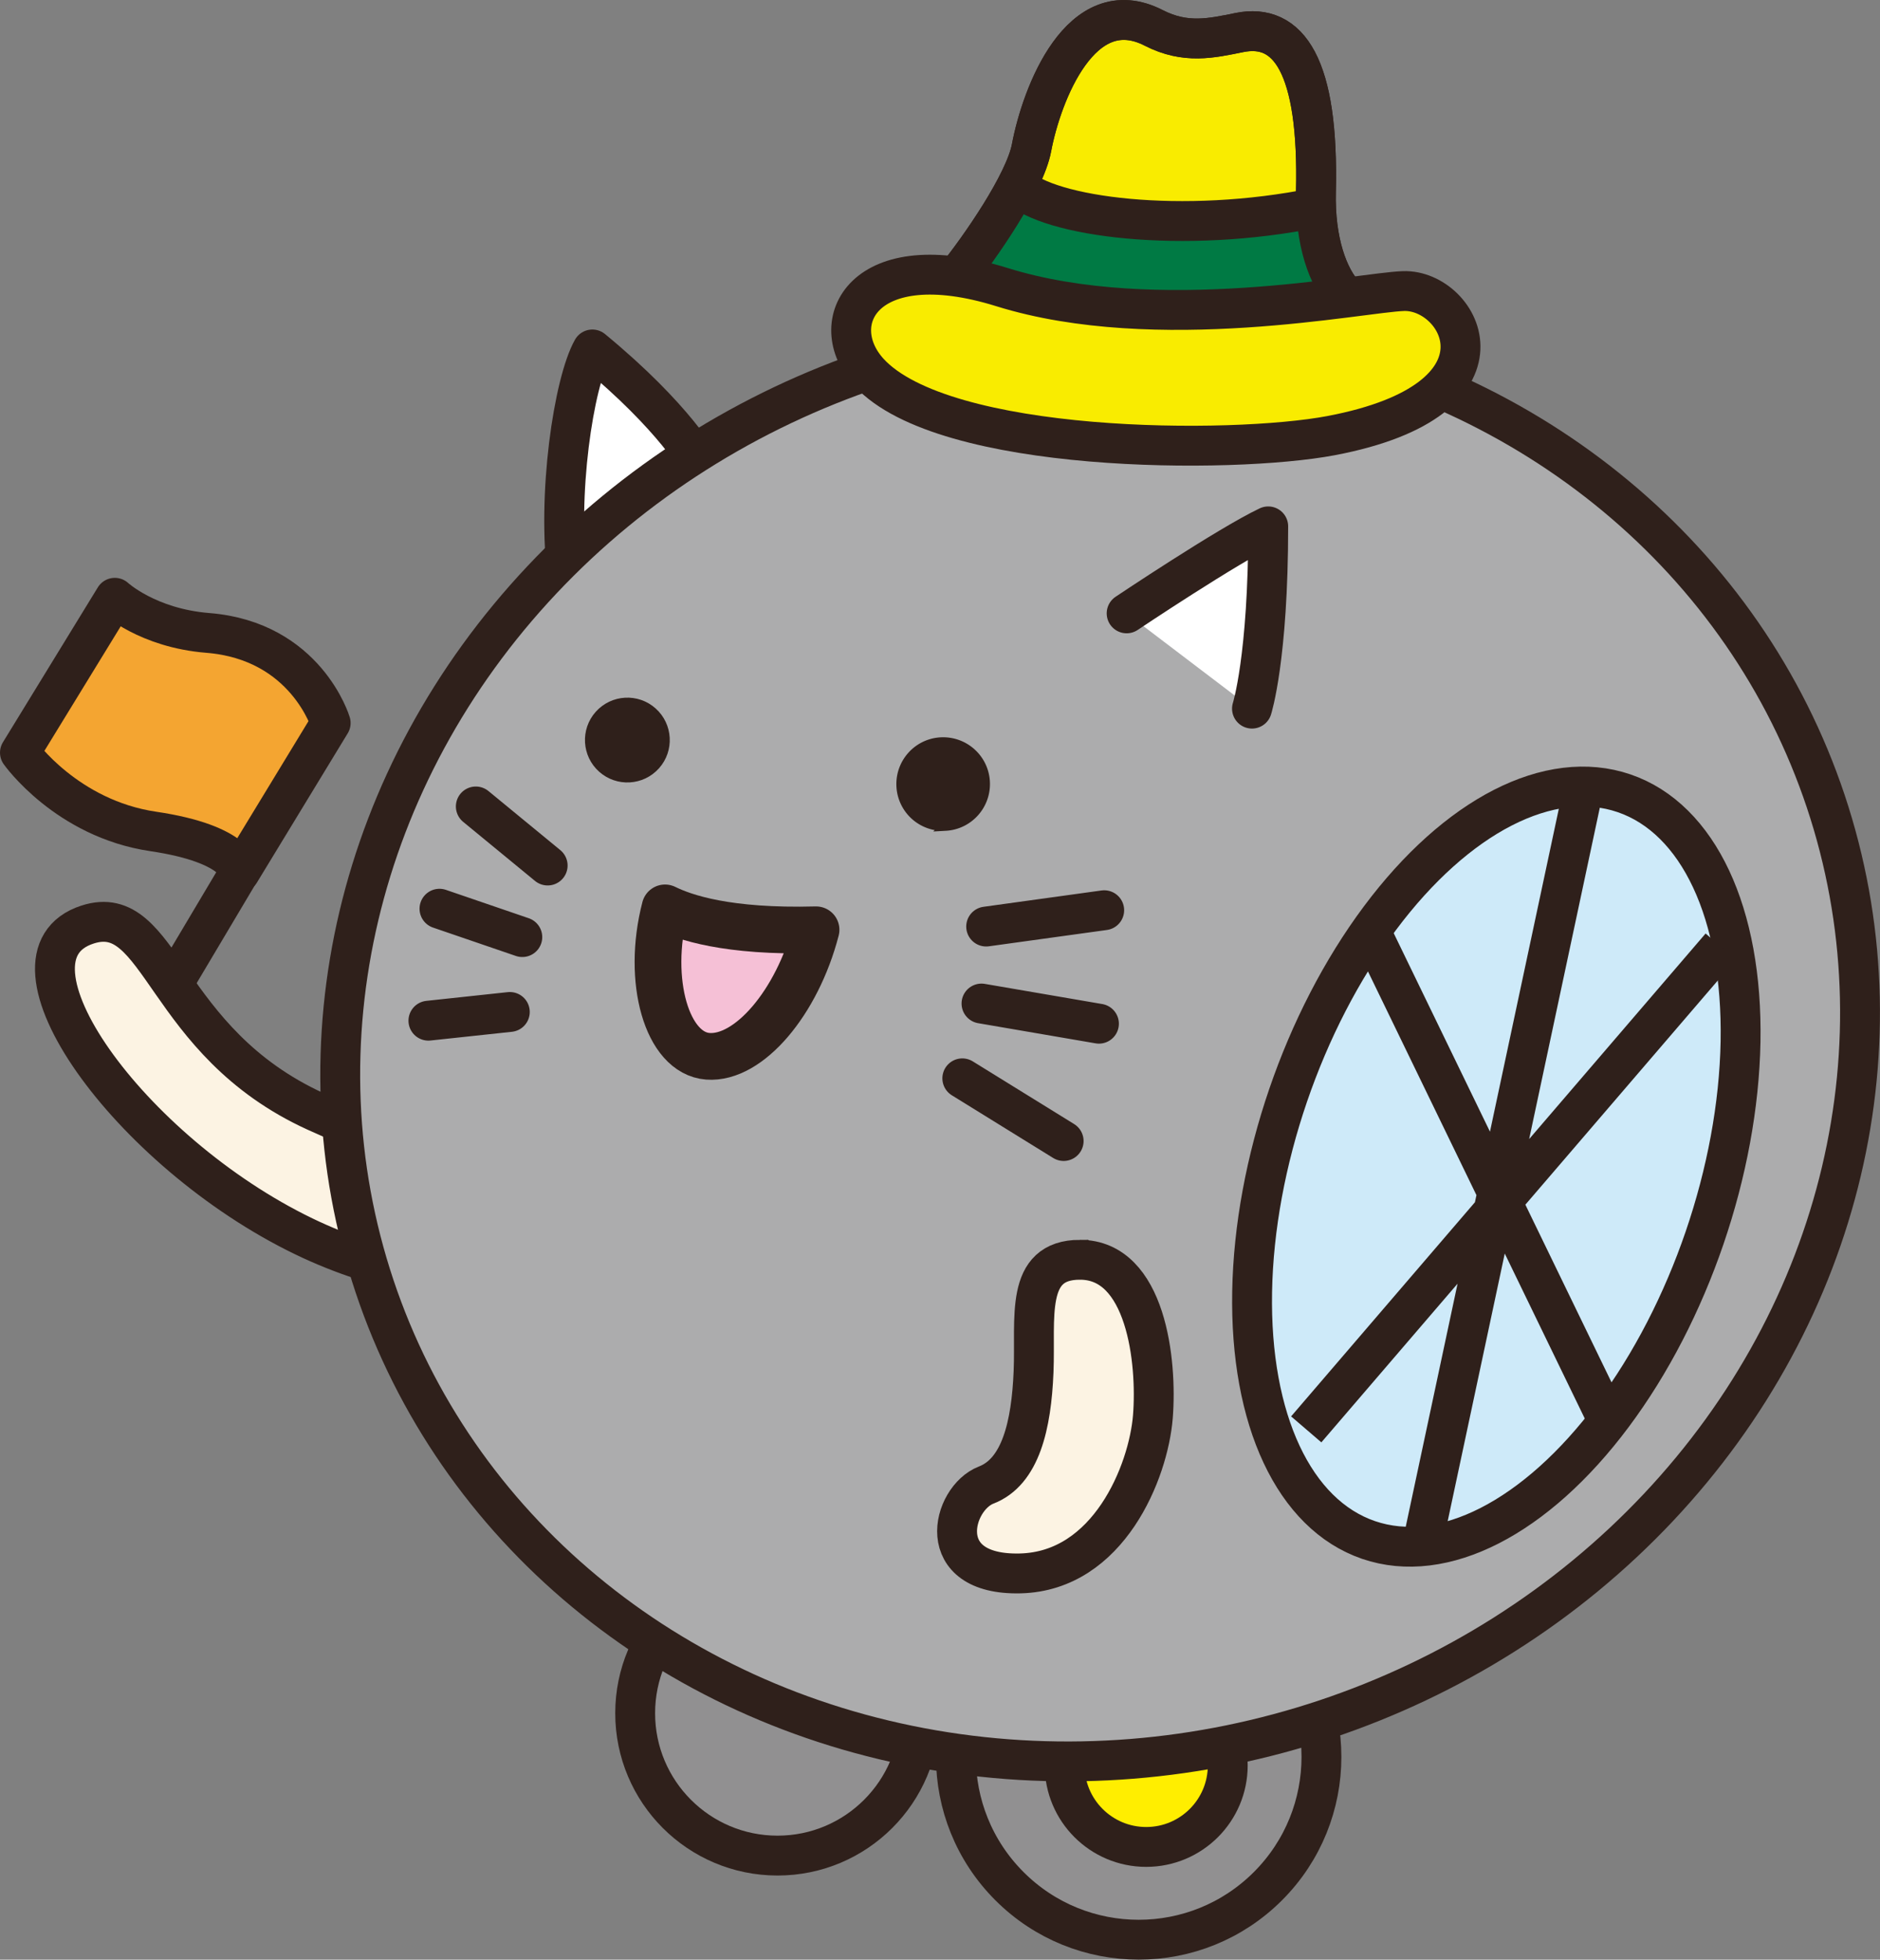
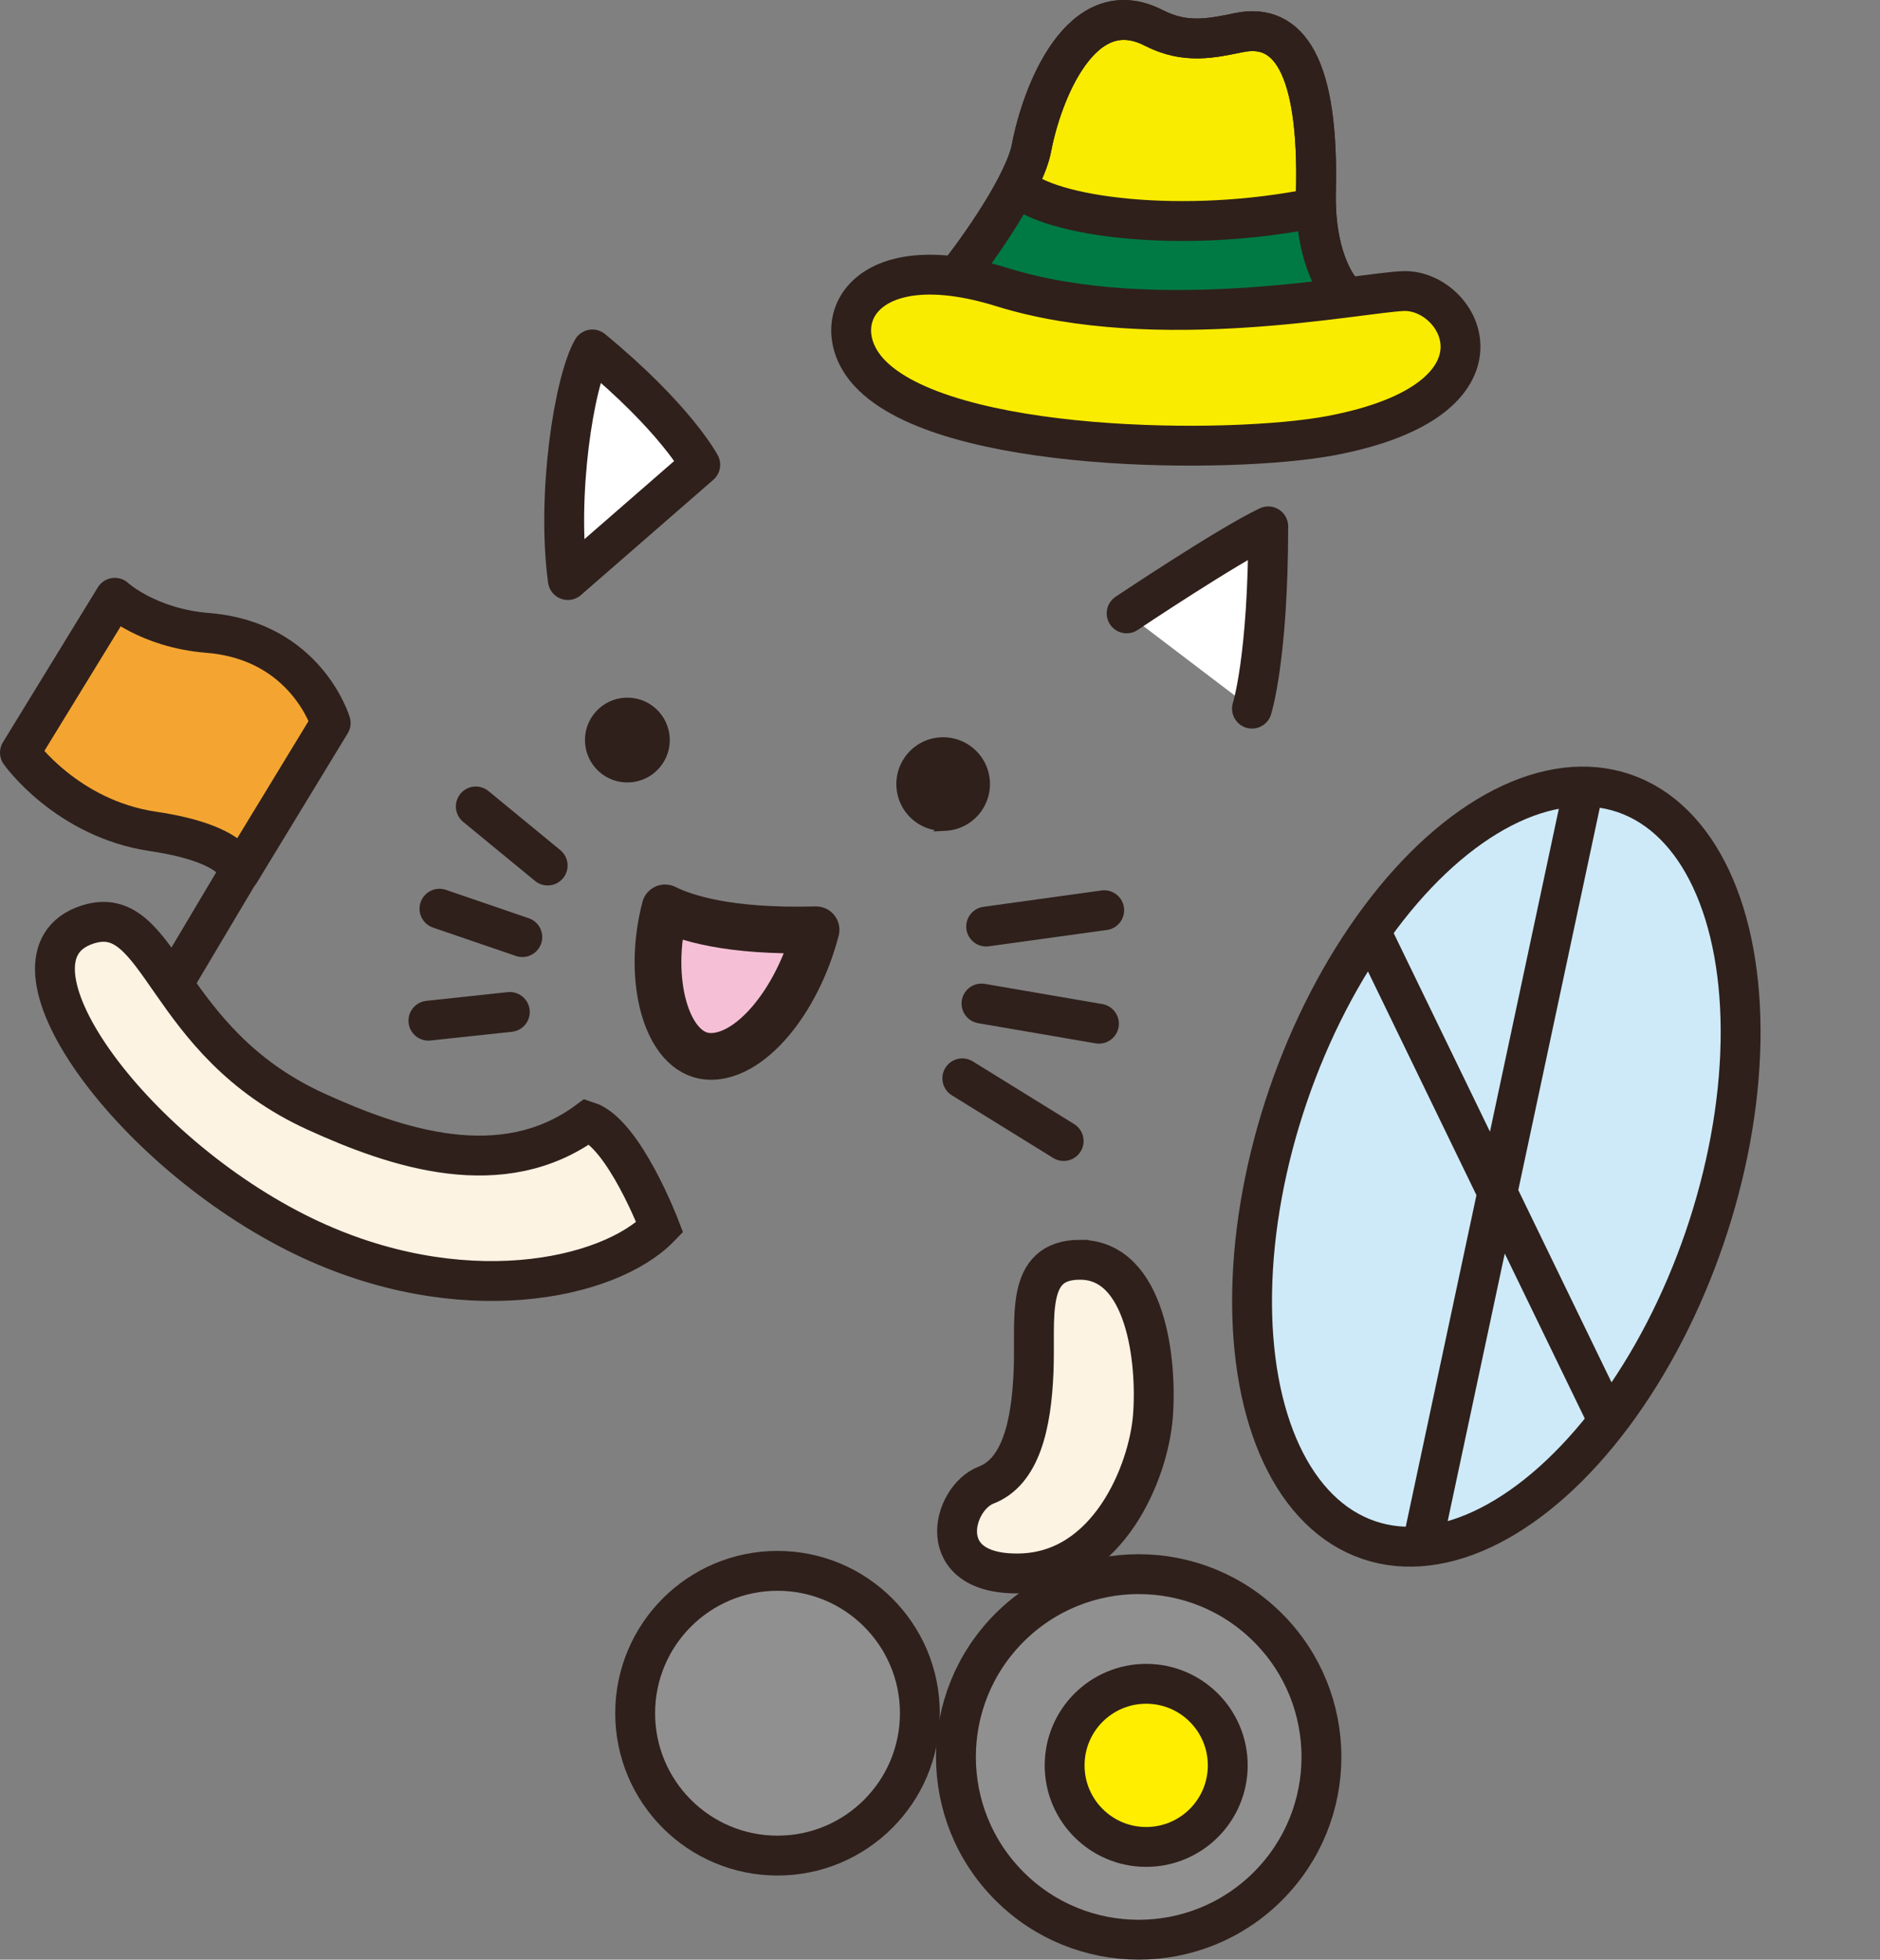
<svg xmlns="http://www.w3.org/2000/svg" version="1.1" id="レイヤー_1" x="0" y="0" viewBox="0 0 249.87 260.42" xml:space="preserve">
  <rect x="0" y="0" width="249.87" height="260.42" fill="#808080" stroke="none" />
  <style>.st2,.st3,.st4,.st7{stroke:#2f201b;stroke-width:5.298;stroke-miterlimit:10}.st2{fill:#fff;stroke-linecap:round;stroke-linejoin:round}.st3,.st4,.st7{fill:#fcf3e3}.st4,.st7{fill:#919091}.st7{fill:#2f201b;stroke-width:1.272}.st8{stroke-linecap:round;stroke-linejoin:round}.st10,.st12,.st8{fill:none;stroke:#2f201b;stroke-width:5.298;stroke-miterlimit:10}.st12{fill:#f9ec00}</style>
  <g stroke="#2f201b" stroke-width="5.298" stroke-linecap="round" stroke-linejoin="round" stroke-miterlimit="10">
    <path fill="#fcf3e3" d="M18.72 137.94l24.67-41.48" />
    <path d="M43.95 96.08s-3.26-10.92-16.32-11.97c-8.03-.64-12.37-4.67-12.37-4.67L2.65 100.02s6.2 8.77 17.71 10.47c11.33 1.67 11.53 5.41 11.53 5.41l12.06-19.82z" fill="#f4a531" />
  </g>
  <path class="st2" d="M75.47 77.08c-1.52-11.3.81-26.31 3.26-30.64 11.08 9.13 14.34 15.32 14.34 15.32l-17.6 15.32z" />
  <path class="st3" d="M87.69 163.1c-6.79 6.99-26.55 11.22-47.31 1.2-23.25-11.23-41.85-37.22-28.73-41.44 9.86-3.17 9.92 15.55 30.32 24.85 10.72 4.89 24.79 9.64 36.11 1.3 4.83 1.55 9.61 14.09 9.61 14.09z" />
  <circle class="st4" cx="103.34" cy="227.67" r="18.92" />
  <circle transform="rotate(-45.001 151.345 233.488)" class="st4" cx="151.35" cy="233.48" r="24.29" />
  <circle cx="152.34" cy="234.6" r="10.84" fill="#fe0" stroke="#2f201b" stroke-width="5.298" stroke-miterlimit="10" />
-   <ellipse transform="rotate(-18.468 146.206 138.707)" cx="146.22" cy="138.7" rx="101.68" ry="94.65" fill="#acacad" stroke="#2f201b" stroke-width="5.298" stroke-miterlimit="10" />
  <circle transform="rotate(-48.21 83.388 98.34)" class="st7" cx="83.38" cy="98.34" r="5" />
  <path class="st8" d="M131.07 123.13l15.69-2.17M127.9 143.3l13.47 8.33M130.45 133.36l15.61 2.68M72.79 115.02l-9.55-7.85M69.42 124.53l-11.01-3.77M67.76 134.48l-10.82 1.16" />
  <ellipse transform="rotate(-71.107 198.882 155.034)" cx="198.88" cy="155.03" rx="52.44" ry="29.25" fill="#ceeaf9" stroke="#2f201b" stroke-width="5.298" stroke-miterlimit="10" />
-   <path class="st10" d="M181.62 122.62l32.78 67.59M173.61 189.95l55.09-64.17M210.6 104.16l-21.8 102.22" />
+   <path class="st10" d="M181.62 122.62l32.78 67.59M173.61 189.95M210.6 104.16l-21.8 102.22" />
  <path class="st3" d="M143.54 167.41c-7.43 0-5.87 7.74-6.17 14.88-.29 7.14-1.73 13.3-6.3 15.06-4.56 1.76-7.21 12.03 4.54 11.74 11.74-.29 17.03-13.5 17.62-20.84.58-7.33-.89-20.84-9.69-20.84z" />
  <path class="st2" d="M149.74 81.51s13.48-9.03 18.82-11.56c0 17.51-2.16 24.22-2.16 24.22" />
  <path class="st7" d="M119.78 104.51c-.17-3.08 2.18-5.72 5.26-5.89 3.08-.17 5.72 2.18 5.89 5.26.17 3.08-2.18 5.72-5.26 5.89a5.576 5.576 0 01-5.89-5.26z" />
  <path d="M108.46 123.56c-2.52 9.7-8.95 17.22-14.38 16.81-5.42-.41-8.21-10.02-5.69-19.72 2.55 1.25 8.22 3.23 20.07 2.91z" fill="#f5c0d6" stroke="#2f201b" stroke-width="6.211" stroke-linecap="round" stroke-linejoin="round" stroke-miterlimit="10" />
  <g>
    <path class="st12" d="M178.77 39.29c-2.26-2.36-4.03-7.21-3.87-13.81.4-16.73-3.6-22.5-10.2-21.15-3.7.75-7.13 1.54-11.35-.62-9.7-4.98-14.92 8.87-16.25 15.93-.89 4.7-6.88 13.3-10.02 17.19" />
    <path d="M135.31 25.37s9.82 3.61 19.45 4.26c11.72.8 20.52-1.33 20.52-1.33s.8 10.13 3.2 11.72c2.4 1.6-35.71 5.06-51.16-4.26-.01 0 6.66-6.93 7.99-10.39z" fill="#007a44" />
    <path class="st12" d="M133.19 38.16c20.55 6.4 47.68.7 53.35.52 7.7-.25 15.69 14.41-9.62 19.21-13.22 2.5-51.49 2.42-61.42-8.4-6-6.53-.81-17.09 17.69-11.33z" />
    <path class="st10" d="M174.92 27.6c-17.76 3.61-35.57 1.24-39.75-2.9M178.77 39.29c-2.26-2.36-4.03-7.21-3.87-13.81.4-16.73-3.6-22.5-10.2-21.15-3.7.75-7.13 1.54-11.35-.62-9.7-4.98-14.92 8.87-16.25 15.93-.89 4.7-6.88 13.3-10.02 17.19" />
  </g>
</svg>